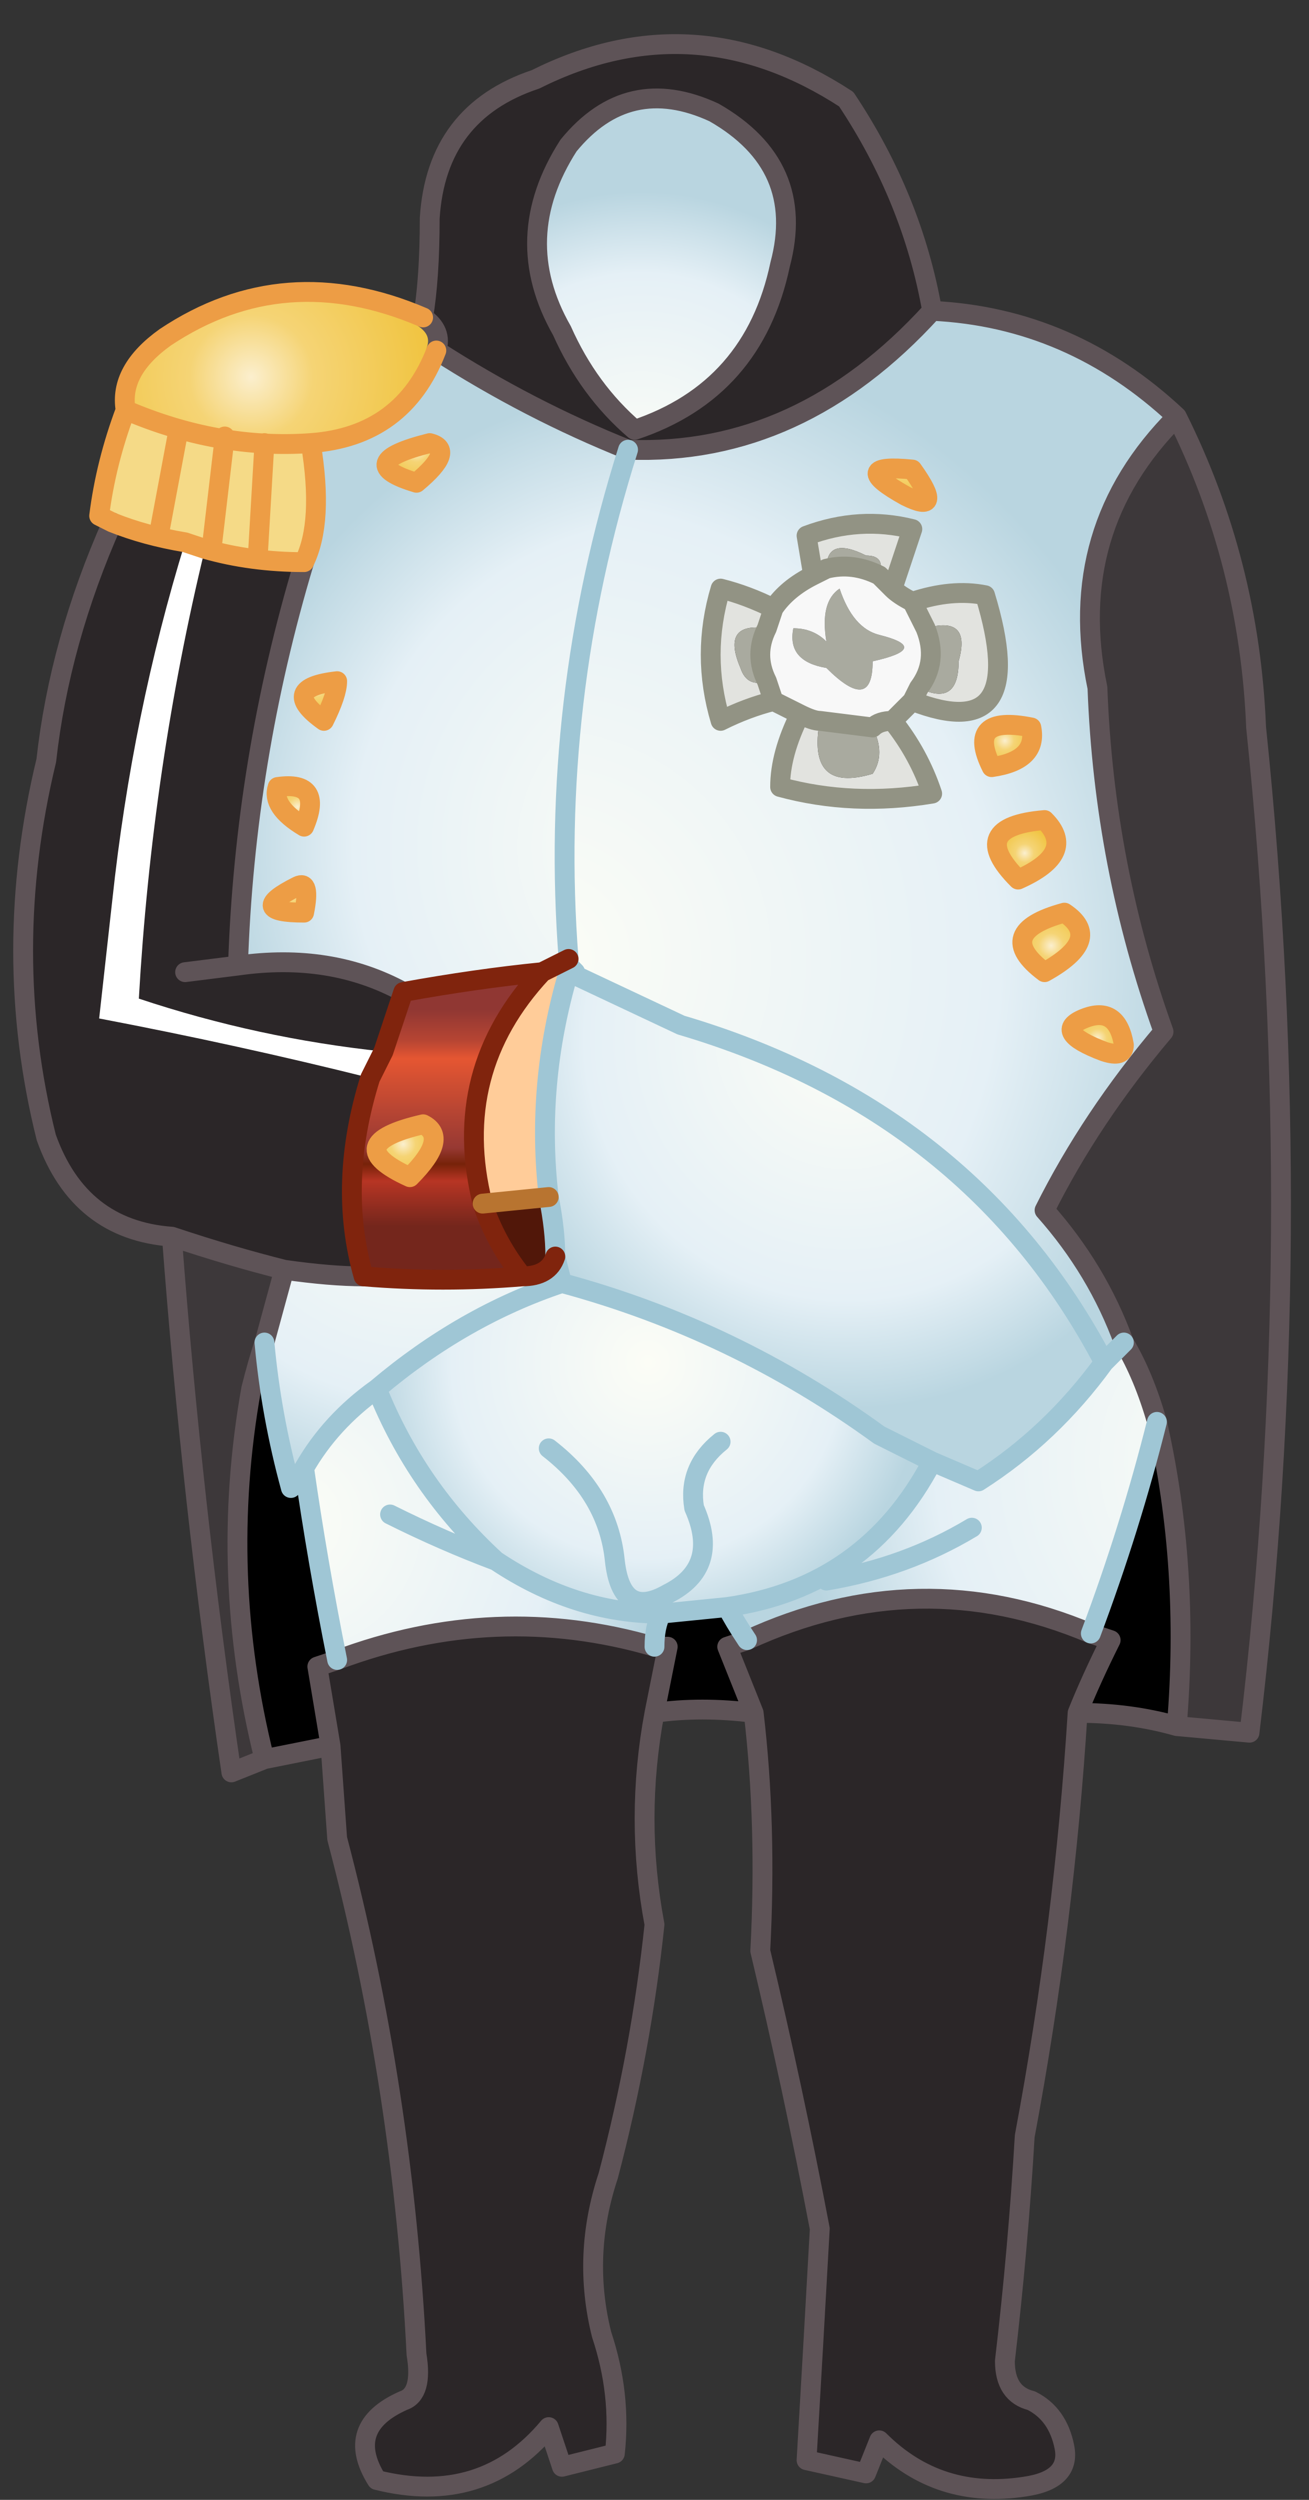
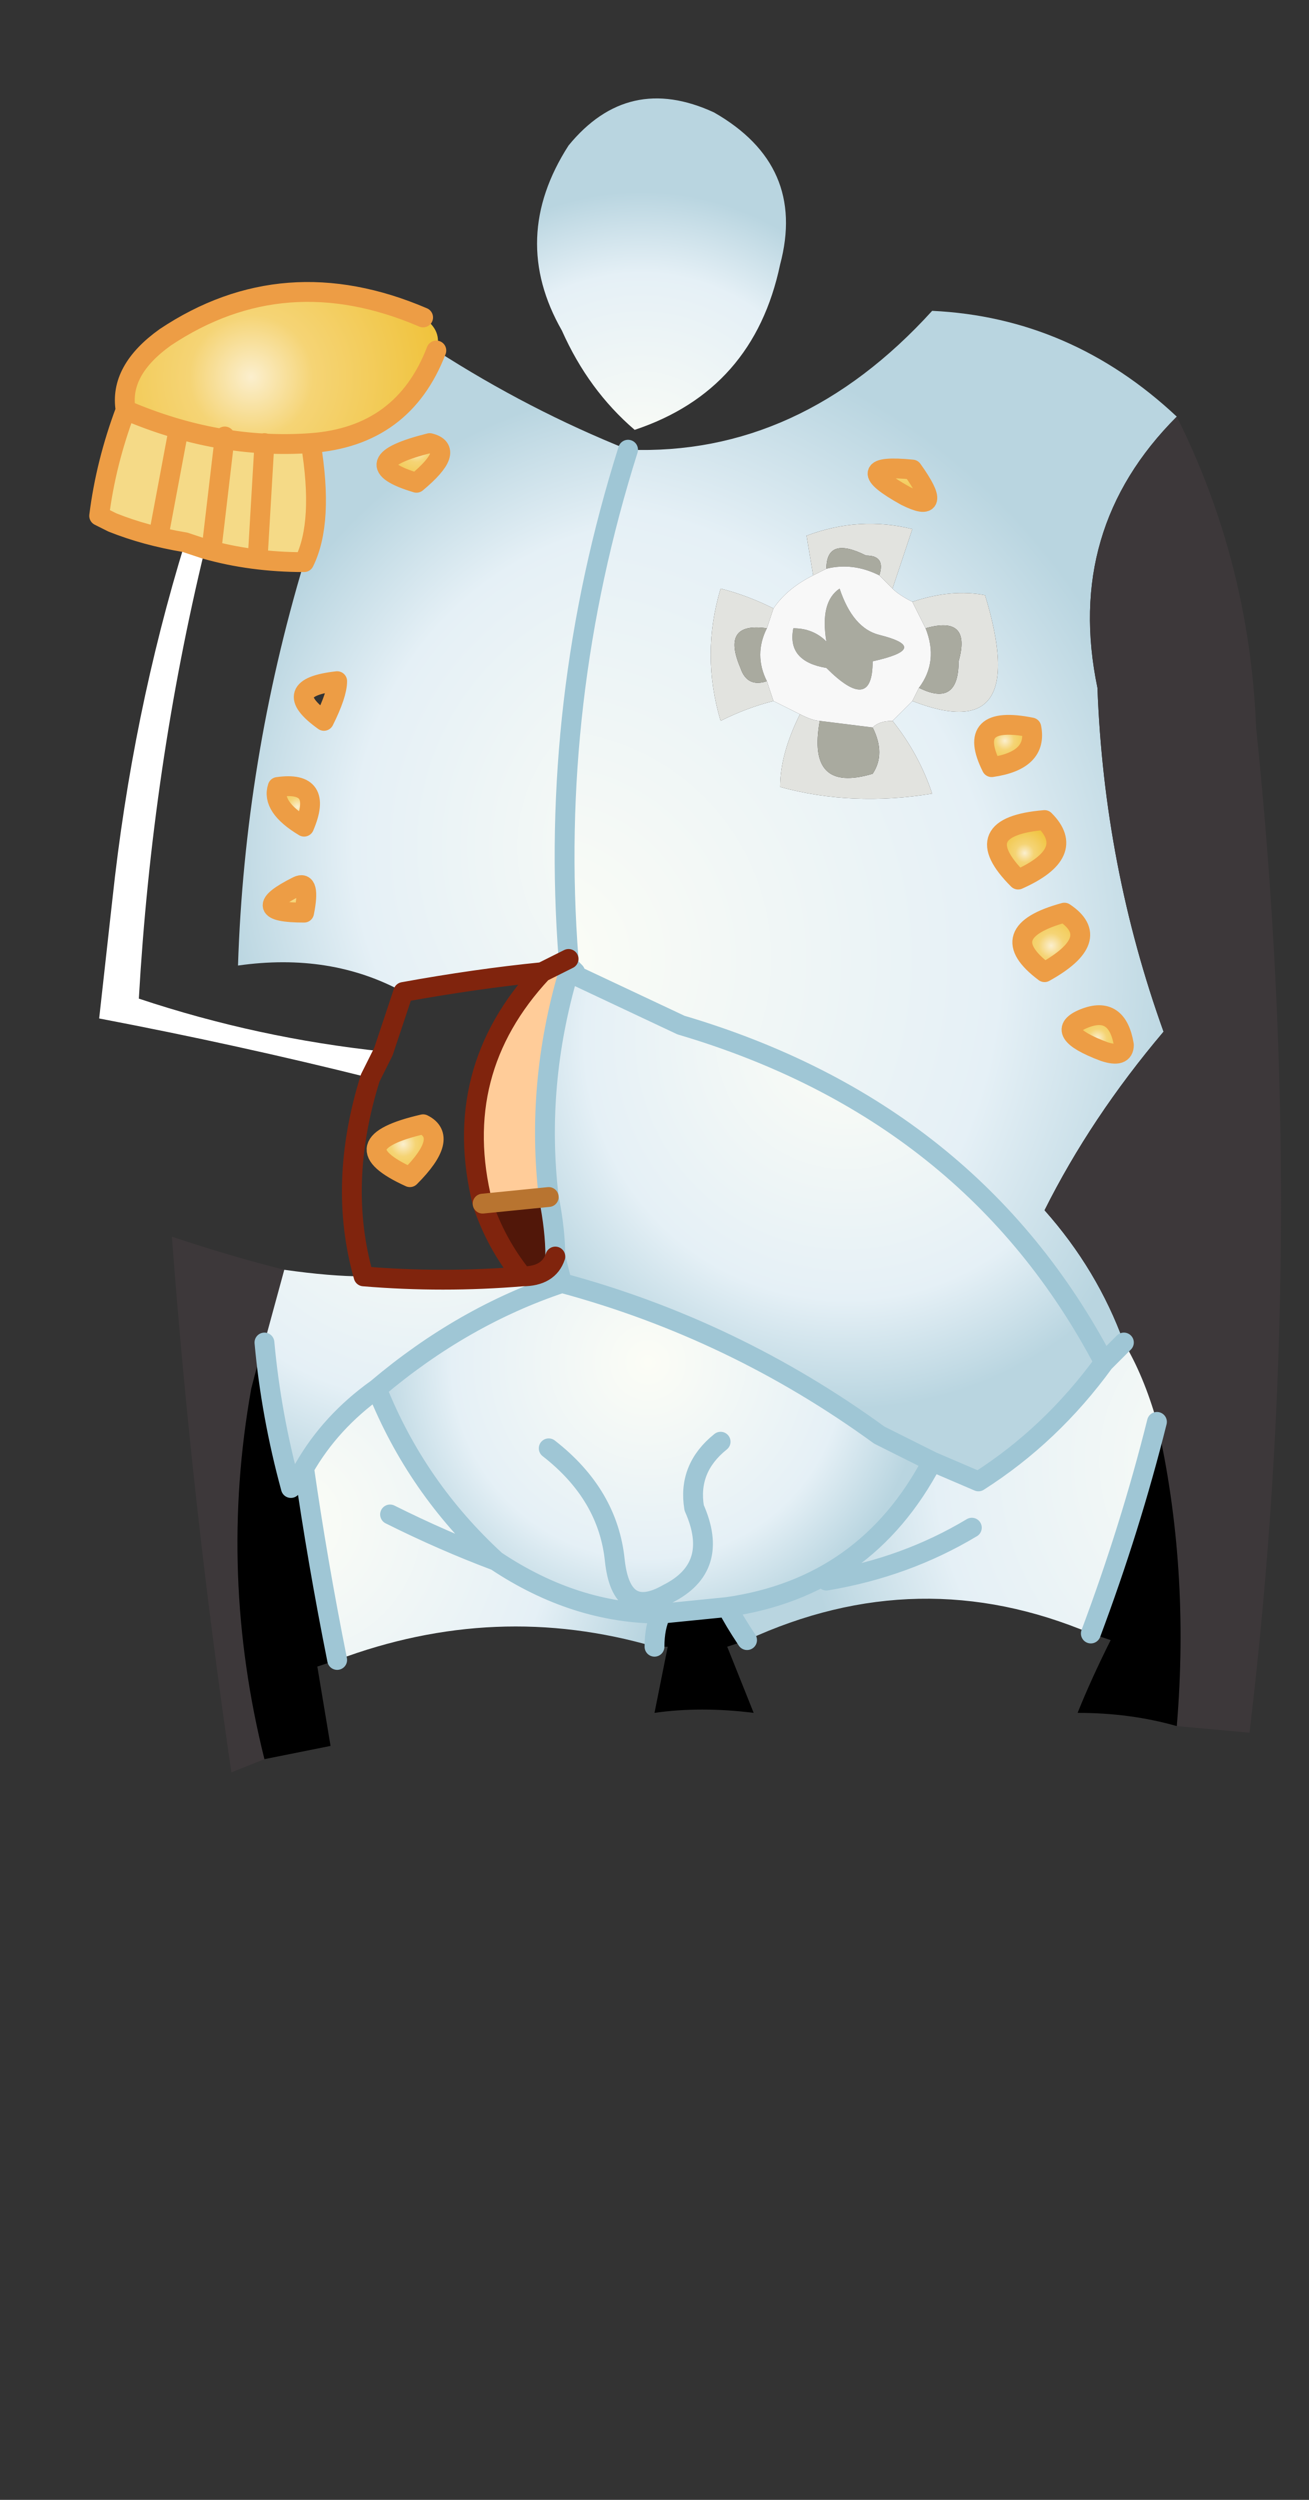
<svg xmlns="http://www.w3.org/2000/svg" height="18.9px" width="9.9px">
  <rect width="100%" height="100%" fill="#333333" stroke="none" />
  <g transform="matrix(1.0, 0.0, 0.0, 1.0, 4.95, 9.65)">
    <path d="M-0.2 -6.25 Q1.1 -6.2 2.1 -7.3 3.15 -7.25 3.95 -6.5 3.1 -5.65 3.35 -4.45 3.4 -3.1 3.85 -1.85 3.3 -1.2 2.95 -0.5 3.35 -0.05 3.55 0.5 3.5 0.55 3.4 0.65 2.4 -1.25 0.2 -1.9 L-0.65 -2.3 -0.6 -2.3 -0.65 -2.35 -0.65 -2.4 Q-0.8 -4.35 -0.2 -6.25 M2.85 -4.15 Q2.35 -4.25 2.55 -3.85 2.9 -3.9 2.85 -4.15 M1.95 -6.1 Q1.45 -6.15 1.9 -5.9 2.2 -5.75 1.95 -6.1 M1.8 -5.2 L1.95 -5.65 Q1.55 -5.75 1.15 -5.6 L1.2 -5.3 Q1.0 -5.2 0.9 -5.05 0.7 -5.15 0.5 -5.2 0.35 -4.7 0.5 -4.2 0.7 -4.3 0.9 -4.35 L1.1 -4.25 Q0.95 -3.95 0.95 -3.7 1.5 -3.55 2.1 -3.65 2.0 -3.95 1.8 -4.2 1.85 -4.25 1.95 -4.35 2.85 -4.0 2.5 -5.15 2.25 -5.2 1.95 -5.1 1.85 -5.15 1.8 -5.2 M3.1 -2.75 Q2.55 -2.6 2.95 -2.3 3.4 -2.55 3.1 -2.75 M3.25 -1.95 Q3.0 -1.85 3.4 -1.7 3.55 -1.65 3.55 -1.75 3.5 -2.05 3.25 -1.95 M2.75 -3.0 Q3.2 -3.2 2.95 -3.45 2.35 -3.4 2.75 -3.0" fill="url(#gradient0)" fill-rule="evenodd" stroke="none" />
-     <path d="M-1.75 -7.25 Q-1.7 -7.55 -1.7 -8.0 -1.65 -8.8 -0.9 -9.05 0.3 -9.65 1.45 -8.9 1.95 -8.15 2.1 -7.3 1.1 -6.2 -0.2 -6.25 -0.95 -6.55 -1.65 -7.0 -1.6 -7.15 -1.75 -7.25 M3.2 3.3 Q3.1 4.9 2.8 6.5 2.75 7.35 2.65 8.2 2.65 8.45 2.85 8.5 3.05 8.6 3.1 8.85 3.15 9.1 2.8 9.15 2.15 9.25 1.7 8.8 L1.6 9.05 1.15 8.95 Q1.2 8.1 1.25 7.2 1.05 6.15 0.8 5.1 0.85 4.15 0.75 3.3 0.65 3.05 0.55 2.8 L0.7 2.75 Q2.0 2.15 3.3 2.7 L3.45 2.75 Q3.3 3.05 3.2 3.3 M0.0 3.3 Q-0.15 4.1 0.0 4.9 -0.1 5.85 -0.35 6.8 -0.55 7.4 -0.4 8.0 -0.25 8.45 -0.3 8.9 L-0.7 9.0 -0.8 8.7 Q-1.3 9.3 -2.1 9.1 -2.35 8.7 -1.9 8.5 -1.75 8.45 -1.8 8.15 -1.9 6.15 -2.4 4.25 L-2.45 3.55 Q-2.5 3.25 -2.55 2.95 L-2.4 2.9 Q-1.2 2.45 0.0 2.8 L0.1 2.8 Q0.05 3.05 0.0 3.3 M-3.65 -0.3 Q-4.35 -0.35 -4.6 -1.05 -4.95 -2.45 -4.6 -3.9 -4.5 -4.8 -4.1 -5.7 -3.85 -5.6 -3.55 -5.55 -3.95 -4.25 -4.1 -2.85 -4.15 -2.4 -4.2 -1.95 -3.15 -1.75 -2.15 -1.5 -2.4 -0.7 -2.2 0.0 -2.45 0.0 -2.8 -0.05 -3.2 -0.15 -3.65 -0.3 M0.45 -8.8 Q-0.2 -9.1 -0.65 -8.55 -1.1 -7.85 -0.7 -7.15 -0.5 -6.7 -0.15 -6.4 0.75 -6.7 0.95 -7.65 1.15 -8.4 0.45 -8.8 M-3.4 -5.5 Q-3.05 -5.4 -2.65 -5.4 -3.1 -3.9 -3.15 -2.35 -2.45 -2.45 -1.9 -2.15 L-2.05 -1.7 Q-3.0 -1.8 -3.9 -2.1 -3.8 -3.85 -3.4 -5.5 M-3.55 -2.3 L-3.15 -2.35 -3.55 -2.3" fill="#2b2628" fill-rule="evenodd" stroke="none" />
    <path d="M0.45 -8.8 Q1.15 -8.4 0.95 -7.65 0.75 -6.7 -0.15 -6.4 -0.5 -6.7 -0.7 -7.15 -1.1 -7.85 -0.65 -8.55 -0.2 -9.1 0.45 -8.8" fill="url(#gradient1)" fill-rule="evenodd" stroke="none" />
    <path d="M3.95 -6.5 Q4.5 -5.4 4.55 -4.15 4.95 -0.3 4.5 3.45 L3.95 3.4 Q4.05 2.2 3.8 1.1 3.7 0.75 3.55 0.5 3.35 -0.05 2.95 -0.5 3.3 -1.2 3.85 -1.85 3.4 -3.1 3.35 -4.45 3.1 -5.65 3.95 -6.5 M-2.95 3.65 L-3.2 3.75 Q-3.5 1.7 -3.65 -0.3 -3.2 -0.15 -2.8 -0.05 L-2.95 0.5 Q-3.0 0.65 -3.05 0.85 -3.3 2.25 -2.95 3.65" fill="#3d383a" fill-rule="evenodd" stroke="none" />
    <path d="M2.85 -4.15 Q2.9 -3.9 2.55 -3.85 2.35 -4.25 2.85 -4.15" fill="url(#gradient2)" fill-rule="evenodd" stroke="none" />
    <path d="M1.95 -6.1 Q2.2 -5.75 1.9 -5.9 1.45 -6.15 1.95 -6.1" fill="url(#gradient3)" fill-rule="evenodd" stroke="none" />
    <path d="M1.7 -5.3 Q1.75 -5.45 1.6 -5.45 1.3 -5.6 1.3 -5.35 L1.2 -5.3 1.15 -5.6 Q1.55 -5.75 1.95 -5.65 L1.8 -5.2 1.7 -5.3 M1.95 -5.1 Q2.25 -5.2 2.5 -5.15 2.85 -4.0 1.95 -4.35 L2.0 -4.45 Q2.3 -4.3 2.3 -4.65 2.4 -5.0 2.05 -4.9 L1.95 -5.1 M1.8 -4.2 Q2.0 -3.95 2.1 -3.65 1.5 -3.55 0.95 -3.7 0.95 -3.95 1.1 -4.25 1.2 -4.2 1.25 -4.2 1.15 -3.65 1.65 -3.8 1.75 -3.95 1.65 -4.15 1.7 -4.2 1.8 -4.2 M0.9 -4.35 Q0.7 -4.3 0.5 -4.2 0.35 -4.7 0.5 -5.2 0.7 -5.15 0.9 -5.05 L0.85 -4.9 Q0.5 -4.95 0.65 -4.6 0.7 -4.45 0.85 -4.5 L0.9 -4.35" fill="#e2e3df" fill-rule="evenodd" stroke="none" />
    <path d="M1.3 -5.35 Q1.3 -5.6 1.6 -5.45 1.75 -5.45 1.7 -5.3 1.5 -5.4 1.3 -5.35 M1.7 -4.85 Q2.1 -4.75 1.65 -4.65 1.65 -4.25 1.3 -4.6 1.0 -4.65 1.05 -4.9 1.2 -4.9 1.3 -4.8 1.25 -5.1 1.4 -5.2 1.5 -4.9 1.7 -4.85 M2.05 -4.9 Q2.4 -5.0 2.3 -4.65 2.3 -4.3 2.0 -4.45 2.15 -4.65 2.05 -4.9 M0.85 -4.5 Q0.7 -4.45 0.65 -4.6 0.5 -4.95 0.85 -4.9 0.75 -4.7 0.85 -4.5 M1.25 -4.2 L1.65 -4.15 Q1.75 -3.95 1.65 -3.8 1.15 -3.65 1.25 -4.2" fill="#a9aa9f" fill-rule="evenodd" stroke="none" />
    <path d="M1.7 -5.3 L1.8 -5.2 Q1.85 -5.15 1.95 -5.1 L2.05 -4.9 Q2.15 -4.65 2.0 -4.45 L1.95 -4.35 Q1.85 -4.25 1.8 -4.2 1.7 -4.2 1.65 -4.15 L1.25 -4.2 Q1.2 -4.2 1.1 -4.25 L0.9 -4.35 0.85 -4.5 Q0.75 -4.7 0.85 -4.9 L0.9 -5.05 Q1.0 -5.2 1.2 -5.3 L1.3 -5.35 Q1.5 -5.4 1.7 -5.3 M1.7 -4.85 Q1.5 -4.9 1.4 -5.2 1.25 -5.1 1.3 -4.8 1.2 -4.9 1.05 -4.9 1.0 -4.65 1.3 -4.6 1.65 -4.25 1.65 -4.65 2.1 -4.75 1.7 -4.85" fill="#f8f8f8" fill-rule="evenodd" stroke="none" />
    <path d="M-0.65 -2.3 L0.2 -1.9 Q2.4 -1.25 3.4 0.65 3.0 1.2 2.45 1.55 L2.1 1.4 1.7 1.2 Q0.6 0.4 -0.7 0.05 L-0.75 -0.15 Q-0.75 -0.35 -0.8 -0.6 -0.9 -1.45 -0.65 -2.3" fill="url(#gradient4)" fill-rule="evenodd" stroke="none" />
    <path d="M3.1 -2.75 Q3.4 -2.55 2.95 -2.3 2.55 -2.6 3.1 -2.75" fill="url(#gradient5)" fill-rule="evenodd" stroke="none" />
    <path d="M3.25 -1.95 Q3.5 -2.05 3.55 -1.75 3.55 -1.65 3.4 -1.7 3.0 -1.85 3.25 -1.95" fill="url(#gradient6)" fill-rule="evenodd" stroke="none" />
    <path d="M2.75 -3.0 Q2.35 -3.4 2.95 -3.45 3.2 -3.2 2.75 -3.0" fill="url(#gradient7)" fill-rule="evenodd" stroke="none" />
    <path d="M-1.75 -7.25 Q-1.6 -7.15 -1.65 -7.0 -1.9 -6.35 -2.6 -6.3 -3.3 -6.25 -4.0 -6.55 -4.05 -6.85 -3.7 -7.1 -2.8 -7.7 -1.75 -7.25" fill="url(#gradient8)" fill-rule="evenodd" stroke="none" />
    <path d="M-4.1 -5.7 L-4.2 -5.75 Q-4.15 -6.15 -4.0 -6.55 -3.3 -6.25 -2.6 -6.3 -2.5 -5.7 -2.65 -5.4 -3.05 -5.4 -3.4 -5.5 L-3.55 -5.55 Q-3.85 -5.6 -4.1 -5.7 M-3.75 -5.6 L-3.6 -6.4 -3.75 -5.6 M-3.35 -5.5 L-3.25 -6.35 -3.35 -5.5 M-3.0 -5.45 L-2.95 -6.3 -3.0 -5.45" fill="#f5da87" fill-rule="evenodd" stroke="none" />
    <path d="M-1.65 -7.0 Q-0.95 -6.55 -0.2 -6.25 -0.8 -4.35 -0.65 -2.4 L-0.85 -2.3 Q-1.35 -2.25 -1.9 -2.15 -2.45 -2.45 -3.15 -2.35 -3.1 -3.9 -2.65 -5.4 -2.5 -5.7 -2.6 -6.3 -1.9 -6.35 -1.65 -7.0 M-2.5 -4.2 Q-2.4 -4.4 -2.4 -4.5 -2.85 -4.45 -2.5 -4.2 M-2.85 -3.7 Q-2.9 -3.55 -2.65 -3.4 -2.5 -3.75 -2.85 -3.7 M-2.7 -2.95 Q-3.1 -2.75 -2.65 -2.75 -2.6 -3.0 -2.7 -2.95 M-1.8 -6.0 Q-1.5 -6.25 -1.7 -6.3 -2.3 -6.15 -1.8 -6.0" fill="url(#gradient9)" fill-rule="evenodd" stroke="none" />
-     <path d="M-2.5 -4.2 Q-2.85 -4.45 -2.4 -4.5 -2.4 -4.4 -2.5 -4.2" fill="url(#gradient10)" fill-rule="evenodd" stroke="none" />
    <path d="M-3.4 -5.5 Q-3.8 -3.85 -3.9 -2.1 -3.0 -1.8 -2.05 -1.7 L-2.15 -1.5 Q-3.15 -1.75 -4.2 -1.95 -4.15 -2.4 -4.1 -2.85 -3.95 -4.25 -3.55 -5.55 L-3.4 -5.5" fill="#ffffff" fill-rule="evenodd" stroke="none" />
    <path d="M-2.85 -3.7 Q-2.5 -3.75 -2.65 -3.4 -2.9 -3.55 -2.85 -3.7" fill="url(#gradient11)" fill-rule="evenodd" stroke="none" />
    <path d="M-2.7 -2.95 Q-2.6 -3.0 -2.65 -2.75 -3.1 -2.75 -2.7 -2.95" fill="url(#gradient12)" fill-rule="evenodd" stroke="none" />
    <path d="M-0.75 -0.15 L-0.7 0.05 Q-1.45 0.3 -2.1 0.85 -2.45 1.1 -2.65 1.45 L-2.75 1.6 Q-2.9 1.05 -2.95 0.5 L-2.8 -0.05 Q-2.45 0.0 -2.2 0.0 -1.6 0.05 -1.0 0.0 -0.8 0.0 -0.75 -0.15" fill="url(#gradient13)" fill-rule="evenodd" stroke="none" />
    <path d="M-0.65 -2.3 Q-0.9 -1.45 -0.8 -0.6 L-1.3 -0.55 Q-1.55 -1.55 -0.85 -2.3 L-0.65 -2.4 -0.65 -2.35 -0.65 -2.3" fill="#ffcc99" fill-rule="evenodd" stroke="none" />
-     <path d="M-2.05 -1.7 L-1.9 -2.15 Q-1.35 -2.25 -0.85 -2.3 -1.55 -1.55 -1.3 -0.55 -1.2 -0.25 -1.0 0.0 -1.6 0.05 -2.2 0.0 -2.4 -0.7 -2.15 -1.5 L-2.05 -1.7 M-1.75 -1.15 Q-2.4 -1.0 -1.85 -0.75 -1.55 -1.05 -1.75 -1.15" fill="url(#gradient14)" fill-rule="evenodd" stroke="none" />
    <path d="M-1.75 -1.15 Q-1.55 -1.05 -1.85 -0.75 -2.4 -1.0 -1.75 -1.15" fill="url(#gradient15)" fill-rule="evenodd" stroke="none" />
-     <path d="M-0.8 -0.6 Q-0.75 -0.35 -0.75 -0.15 -0.8 0.0 -1.0 0.0 -1.2 -0.25 -1.3 -0.55 L-0.8 -0.6" fill="#511709" fill-rule="evenodd" stroke="none" />
+     <path d="M-0.8 -0.6 Q-0.75 -0.35 -0.75 -0.15 -0.8 0.0 -1.0 0.0 -1.2 -0.25 -1.3 -0.55 " fill="#511709" fill-rule="evenodd" stroke="none" />
    <path d="M-1.8 -6.0 Q-2.3 -6.15 -1.7 -6.3 -1.5 -6.25 -1.8 -6.0" fill="url(#gradient16)" fill-rule="evenodd" stroke="none" />
    <path d="M-0.7 0.05 Q0.6 0.4 1.7 1.2 L2.1 1.4 Q1.6 2.35 0.55 2.5 L0.05 2.55 Q-0.6 2.55 -1.2 2.15 -1.8 1.6 -2.1 0.85 -1.45 0.3 -0.7 0.05 M0.5 1.25 Q0.25 1.45 0.3 1.75 0.5 2.2 0.1 2.4 -0.25 2.6 -0.3 2.15 -0.35 1.65 -0.8 1.3 -0.35 1.65 -0.3 2.15 -0.25 2.6 0.1 2.4 0.5 2.2 0.3 1.75 0.25 1.45 0.5 1.25" fill="url(#gradient17)" fill-rule="evenodd" stroke="none" />
    <path d="M0.05 2.55 Q0.0 2.65 0.0 2.8 -1.2 2.45 -2.4 2.9 -2.55 2.15 -2.65 1.45 -2.45 1.1 -2.1 0.85 -1.8 1.6 -1.2 2.15 -0.6 2.55 0.05 2.55 M-2.0 1.8 Q-1.6 2.0 -1.2 2.15 -1.6 2.0 -2.0 1.8" fill="url(#gradient18)" fill-rule="evenodd" stroke="none" />
    <path d="M3.95 3.4 Q3.6 3.3 3.2 3.3 3.3 3.05 3.45 2.75 L3.3 2.7 Q3.6 1.9 3.8 1.1 4.05 2.2 3.95 3.4 M0.75 3.3 Q0.35 3.25 0.0 3.3 0.05 3.05 0.1 2.8 L0.0 2.8 Q0.0 2.65 0.05 2.55 L0.55 2.5 Q0.6 2.6 0.7 2.75 L0.55 2.8 Q0.65 3.05 0.75 3.3 M-2.45 3.55 Q-2.7 3.6 -2.95 3.65 -3.3 2.25 -3.05 0.85 -3.0 0.65 -2.95 0.5 -2.9 1.05 -2.75 1.6 L-2.65 1.45 Q-2.55 2.15 -2.4 2.9 L-2.55 2.95 Q-2.5 3.25 -2.45 3.55" fill="#000000" fill-rule="evenodd" stroke="none" />
    <path d="M3.55 0.5 Q3.7 0.75 3.8 1.1 3.6 1.9 3.3 2.7 2.0 2.15 0.7 2.75 0.6 2.6 0.55 2.5 1.6 2.35 2.1 1.4 L2.45 1.55 Q3.0 1.2 3.4 0.65 3.5 0.55 3.55 0.5 M2.4 1.9 Q1.9 2.2 1.3 2.3 1.9 2.2 2.4 1.9" fill="url(#gradient19)" fill-rule="evenodd" stroke="none" />
-     <path d="M2.1 -7.3 Q1.95 -8.15 1.45 -8.9 0.3 -9.65 -0.9 -9.05 -1.65 -8.8 -1.7 -8.0 -1.7 -7.55 -1.75 -7.25 -1.6 -7.15 -1.65 -7.0 -0.95 -6.55 -0.2 -6.25 1.1 -6.2 2.1 -7.3 3.15 -7.25 3.95 -6.5 4.5 -5.4 4.55 -4.15 4.95 -0.3 4.5 3.45 L3.95 3.4 Q3.6 3.3 3.2 3.3 3.1 4.9 2.8 6.5 2.75 7.35 2.65 8.2 2.65 8.45 2.85 8.5 3.05 8.6 3.1 8.85 3.15 9.1 2.8 9.15 2.15 9.25 1.7 8.8 L1.6 9.05 1.15 8.95 Q1.2 8.1 1.25 7.2 1.05 6.15 0.8 5.1 0.85 4.15 0.75 3.3 0.35 3.25 0.0 3.3 -0.15 4.1 0.0 4.9 -0.1 5.85 -0.35 6.8 -0.55 7.4 -0.4 8.0 -0.25 8.45 -0.3 8.9 L-0.7 9.0 -0.8 8.7 Q-1.3 9.3 -2.1 9.1 -2.35 8.7 -1.9 8.5 -1.75 8.45 -1.8 8.15 -1.9 6.15 -2.4 4.25 L-2.45 3.55 Q-2.7 3.6 -2.95 3.65 L-3.2 3.75 Q-3.5 1.7 -3.65 -0.3 -4.35 -0.35 -4.6 -1.05 -4.95 -2.45 -4.6 -3.9 -4.5 -4.8 -4.1 -5.7 M0.45 -8.8 Q-0.2 -9.1 -0.65 -8.55 -1.1 -7.85 -0.7 -7.15 -0.5 -6.7 -0.15 -6.4 0.75 -6.7 0.95 -7.65 1.15 -8.4 0.45 -8.8 M3.95 -6.5 Q3.1 -5.65 3.35 -4.45 3.4 -3.1 3.85 -1.85 3.3 -1.2 2.95 -0.5 3.35 -0.05 3.55 0.5 3.7 0.75 3.8 1.1 4.05 2.2 3.95 3.4 M3.3 2.7 L3.45 2.75 Q3.3 3.05 3.2 3.3 M3.3 2.7 Q2.0 2.15 0.7 2.75 L0.55 2.8 Q0.65 3.05 0.75 3.3 M0.0 2.8 L0.1 2.8 Q0.05 3.05 0.0 3.3 M-1.9 -2.15 Q-2.45 -2.45 -3.15 -2.35 L-3.55 -2.3 M-3.15 -2.35 Q-3.1 -3.9 -2.65 -5.4 M-2.8 -0.05 Q-2.45 0.0 -2.2 0.0 M-3.65 -0.3 Q-3.2 -0.15 -2.8 -0.05 L-2.95 0.5 Q-3.0 0.65 -3.05 0.85 -3.3 2.25 -2.95 3.65 M-2.4 2.9 Q-1.2 2.45 0.0 2.8 M-2.45 3.55 Q-2.5 3.25 -2.55 2.95 L-2.4 2.9" fill="none" stroke="#5e5357" stroke-linecap="round" stroke-linejoin="round" stroke-width="0.15" />
    <path d="M-4.1 -5.7 L-4.2 -5.75 Q-4.15 -6.15 -4.0 -6.55 -4.05 -6.85 -3.7 -7.1 -2.8 -7.7 -1.75 -7.25 M2.85 -4.15 Q2.35 -4.25 2.55 -3.85 2.9 -3.9 2.85 -4.15 M1.95 -6.1 Q1.45 -6.15 1.9 -5.9 2.2 -5.75 1.95 -6.1 M3.1 -2.75 Q2.55 -2.6 2.95 -2.3 3.4 -2.55 3.1 -2.75 M3.25 -1.95 Q3.5 -2.05 3.55 -1.75 3.55 -1.65 3.4 -1.7 3.0 -1.85 3.25 -1.95 M2.75 -3.0 Q3.2 -3.2 2.95 -3.45 2.35 -3.4 2.75 -3.0 M-4.0 -6.55 Q-3.3 -6.25 -2.6 -6.3 -1.9 -6.35 -1.65 -7.0 M-2.5 -4.2 Q-2.85 -4.45 -2.4 -4.5 -2.4 -4.4 -2.5 -4.2 M-3.55 -5.55 Q-3.85 -5.6 -4.1 -5.7 M-2.65 -5.4 Q-3.05 -5.4 -3.4 -5.5 L-3.55 -5.55 M-2.65 -5.4 Q-2.5 -5.7 -2.6 -6.3 M-2.85 -3.7 Q-2.5 -3.75 -2.65 -3.4 -2.9 -3.55 -2.85 -3.7 M-2.7 -2.95 Q-3.1 -2.75 -2.65 -2.75 -2.6 -3.0 -2.7 -2.95 M-1.75 -1.15 Q-2.4 -1.0 -1.85 -0.75 -1.55 -1.05 -1.75 -1.15 M-1.8 -6.0 Q-1.5 -6.25 -1.7 -6.3 -2.3 -6.15 -1.8 -6.0 M-2.95 -6.3 L-3.0 -5.45 M-3.25 -6.35 L-3.35 -5.5 M-3.6 -6.4 L-3.75 -5.6" fill="none" stroke="#ed9d45" stroke-linecap="round" stroke-linejoin="round" stroke-width="0.15" />
-     <path d="M1.7 -5.3 L1.8 -5.2 1.95 -5.65 Q1.55 -5.75 1.15 -5.6 L1.2 -5.3 1.3 -5.35 Q1.5 -5.4 1.7 -5.3 M1.8 -5.2 Q1.85 -5.15 1.95 -5.1 2.25 -5.2 2.5 -5.15 2.85 -4.0 1.95 -4.35 1.85 -4.25 1.8 -4.2 2.0 -3.95 2.1 -3.65 1.5 -3.55 0.95 -3.7 0.95 -3.95 1.1 -4.25 L0.9 -4.35 Q0.7 -4.3 0.5 -4.2 0.35 -4.7 0.5 -5.2 0.7 -5.15 0.9 -5.05 1.0 -5.2 1.2 -5.3 M2.0 -4.45 L1.95 -4.35 M1.95 -5.1 L2.05 -4.9 Q2.15 -4.65 2.0 -4.45 M0.85 -4.5 Q0.75 -4.7 0.85 -4.9 L0.9 -5.05 M0.85 -4.5 L0.9 -4.35 M1.25 -4.2 Q1.2 -4.2 1.1 -4.25 M1.65 -4.15 L1.25 -4.2 M1.65 -4.15 Q1.7 -4.2 1.8 -4.2" fill="none" stroke="#929384" stroke-linecap="round" stroke-linejoin="round" stroke-width="0.15" />
    <path d="M3.4 0.65 Q2.4 -1.25 0.2 -1.9 L-0.65 -2.3 Q-0.9 -1.45 -0.8 -0.6 -0.75 -0.35 -0.75 -0.15 L-0.7 0.05 Q0.6 0.4 1.7 1.2 L2.1 1.4 2.45 1.55 Q3.0 1.2 3.4 0.65 3.5 0.55 3.55 0.5 M3.8 1.1 Q3.6 1.9 3.3 2.7 M-0.8 1.3 Q-0.35 1.65 -0.3 2.15 -0.25 2.6 0.1 2.4 0.5 2.2 0.3 1.75 0.25 1.45 0.5 1.25 M0.05 2.55 L0.55 2.5 Q1.6 2.35 2.1 1.4 M0.0 2.8 Q0.0 2.65 0.05 2.55 -0.6 2.55 -1.2 2.15 -1.6 2.0 -2.0 1.8 M0.7 2.75 Q0.6 2.6 0.55 2.5 M1.3 2.3 Q1.9 2.2 2.4 1.9 M-0.2 -6.25 Q-0.8 -4.35 -0.65 -2.4 L-0.65 -2.35 -0.6 -2.3 -0.65 -2.3 -0.65 -2.35 M-2.95 0.5 Q-2.9 1.05 -2.75 1.6 L-2.65 1.45 Q-2.45 1.1 -2.1 0.85 -1.45 0.3 -0.7 0.05 M-2.1 0.85 Q-1.8 1.6 -1.2 2.15 M-2.65 1.45 Q-2.55 2.15 -2.4 2.9" fill="none" stroke="#9fc6d5" stroke-linecap="round" stroke-linejoin="round" stroke-width="0.15" />
    <path d="M-2.05 -1.7 L-1.9 -2.15 Q-1.35 -2.25 -0.85 -2.3 L-0.65 -2.4 M-2.15 -1.5 L-2.05 -1.7 M-2.2 0.0 Q-2.4 -0.7 -2.15 -1.5 M-1.3 -0.55 Q-1.55 -1.55 -0.85 -2.3 M-1.3 -0.55 Q-1.2 -0.25 -1.0 0.0 -0.8 0.0 -0.75 -0.15 M-1.0 0.0 Q-1.6 0.05 -2.2 0.0" fill="none" stroke="#80240d" stroke-linecap="round" stroke-linejoin="round" stroke-width="0.15" />
    <path d="M-0.8 -0.6 L-1.3 -0.55" fill="none" stroke="#b87430" stroke-linecap="round" stroke-linejoin="round" stroke-width="0.15" />
  </g>
  <defs>
    <radialGradient cx="0" cy="0" gradientTransform="matrix(0.007, 0.0, 0.0, 0.007, -0.85, -2.4)" gradientUnits="userSpaceOnUse" id="gradient0" r="819.2" spreadMethod="pad">
      <stop offset="0.0" stop-color="#fcfdf6" />
      <stop offset="0.604" stop-color="#e5f0f6" />
      <stop offset="0.855" stop-color="#b9d5e0" />
    </radialGradient>
    <radialGradient cx="0" cy="0" gradientTransform="matrix(0.003, 0.0, 0.0, 0.003, -0.1, -6.1)" gradientUnits="userSpaceOnUse" id="gradient1" r="819.2" spreadMethod="pad">
      <stop offset="0.0" stop-color="#fcfdf6" />
      <stop offset="0.604" stop-color="#e5f0f6" />
      <stop offset="0.855" stop-color="#b9d5e0" />
    </radialGradient>
    <radialGradient cx="0" cy="0" gradientTransform="matrix(3.0E-4, 0.0, 0.0, 3.0E-4, 2.65, -4.05)" gradientUnits="userSpaceOnUse" id="gradient2" r="819.2" spreadMethod="pad">
      <stop offset="0.0" stop-color="#fbefce" />
      <stop offset="0.286" stop-color="#f5d475" />
      <stop offset="1.0" stop-color="#efbf30" />
    </radialGradient>
    <radialGradient cx="0" cy="0" gradientTransform="matrix(4.0E-4, 0.0, 0.0, 4.0E-4, 1.9, -6.15)" gradientUnits="userSpaceOnUse" id="gradient3" r="819.2" spreadMethod="pad">
      <stop offset="0.0" stop-color="#fbefce" />
      <stop offset="0.286" stop-color="#f5d475" />
      <stop offset="1.0" stop-color="#efbf30" />
    </radialGradient>
    <radialGradient cx="0" cy="0" gradientTransform="matrix(0.004, 0.0, 0.0, 0.004, 1.45, -1.8)" gradientUnits="userSpaceOnUse" id="gradient4" r="819.2" spreadMethod="pad">
      <stop offset="0.0" stop-color="#fcfdf6" />
      <stop offset="0.604" stop-color="#e5f0f6" />
      <stop offset="0.855" stop-color="#b9d5e0" />
    </radialGradient>
    <radialGradient cx="0" cy="0" gradientTransform="matrix(4.0E-4, 0.0, 0.0, 4.0E-4, 3.0, -2.5)" gradientUnits="userSpaceOnUse" id="gradient5" r="819.2" spreadMethod="pad">
      <stop offset="0.0" stop-color="#fbefce" />
      <stop offset="0.286" stop-color="#f5d475" />
      <stop offset="1.0" stop-color="#efbf30" />
    </radialGradient>
    <radialGradient cx="0" cy="0" gradientTransform="matrix(3.0E-4, 0.0, 0.0, 3.0E-4, 3.35, -1.8)" gradientUnits="userSpaceOnUse" id="gradient6" r="819.2" spreadMethod="pad">
      <stop offset="0.0" stop-color="#fbefce" />
      <stop offset="0.286" stop-color="#f5d475" />
      <stop offset="1.0" stop-color="#efbf30" />
    </radialGradient>
    <radialGradient cx="0" cy="0" gradientTransform="matrix(3.0E-4, 0.0, 0.0, 3.0E-4, 2.8, -3.2)" gradientUnits="userSpaceOnUse" id="gradient7" r="819.2" spreadMethod="pad">
      <stop offset="0.0" stop-color="#fbefce" />
      <stop offset="0.286" stop-color="#f5d475" />
      <stop offset="1.0" stop-color="#efbf30" />
    </radialGradient>
    <radialGradient cx="0" cy="0" gradientTransform="matrix(0.002, 0.0, 0.0, 0.002, -3.05, -6.8)" gradientUnits="userSpaceOnUse" id="gradient8" r="819.2" spreadMethod="pad">
      <stop offset="0.0" stop-color="#fbefce" />
      <stop offset="0.286" stop-color="#f5d475" />
      <stop offset="1.0" stop-color="#efbf30" />
    </radialGradient>
    <radialGradient cx="0" cy="0" gradientTransform="matrix(0.005, 0.0, 0.0, 0.005, 0.2, -3.25)" gradientUnits="userSpaceOnUse" id="gradient9" r="819.2" spreadMethod="pad">
      <stop offset="0.0" stop-color="#fcfdf6" />
      <stop offset="0.604" stop-color="#e5f0f6" />
      <stop offset="0.855" stop-color="#b9d5e0" />
    </radialGradient>
    <radialGradient cx="0" cy="0" gradientTransform="matrix(3.0E-4, 0.0, 0.0, 3.0E-4, -2.55, -4.45)" gradientUnits="userSpaceOnUse" id="gradient10" r="819.2" spreadMethod="pad">
      <stop offset="0.0" stop-color="#fbefce" />
      <stop offset="0.286" stop-color="#f5d475" />
      <stop offset="1.0" stop-color="#efbf30" />
    </radialGradient>
    <radialGradient cx="0" cy="0" gradientTransform="matrix(3.0E-4, 0.0, 0.0, 3.0E-4, -2.7, -3.55)" gradientUnits="userSpaceOnUse" id="gradient11" r="819.2" spreadMethod="pad">
      <stop offset="0.0" stop-color="#fbefce" />
      <stop offset="0.286" stop-color="#f5d475" />
      <stop offset="1.0" stop-color="#efbf30" />
    </radialGradient>
    <radialGradient cx="0" cy="0" gradientTransform="matrix(3.0E-4, 0.0, 0.0, 3.0E-4, -2.75, -2.9)" gradientUnits="userSpaceOnUse" id="gradient12" r="819.2" spreadMethod="pad">
      <stop offset="0.0" stop-color="#fbefce" />
      <stop offset="0.286" stop-color="#f5d475" />
      <stop offset="1.0" stop-color="#efbf30" />
    </radialGradient>
    <radialGradient cx="0" cy="0" gradientTransform="matrix(0.004, 0.0, 0.0, 0.004, -1.75, -1.05)" gradientUnits="userSpaceOnUse" id="gradient13" r="819.2" spreadMethod="pad">
      <stop offset="0.0" stop-color="#fcfdf6" />
      <stop offset="0.604" stop-color="#e5f0f6" />
      <stop offset="0.855" stop-color="#b9d5e0" />
    </radialGradient>
    <linearGradient gradientTransform="matrix(0.0, 0.001, -9.0E-4, 0.0, -1.45, -1.2)" gradientUnits="userSpaceOnUse" id="gradient14" spreadMethod="pad" x1="-819.2" x2="819.2">
      <stop offset="0.0" stop-color="#903733" />
      <stop offset="0.145" stop-color="#b74533" />
      <stop offset="0.227" stop-color="#e55632" />
      <stop offset="0.639" stop-color="#973933" />
      <stop offset="0.714" stop-color="#772209" />
      <stop offset="0.792" stop-color="#b73524" />
      <stop offset="1.0" stop-color="#74261c" />
    </linearGradient>
    <radialGradient cx="0" cy="0" gradientTransform="matrix(4.0E-4, 0.0, 0.0, 4.0E-4, -1.9, -1.0)" gradientUnits="userSpaceOnUse" id="gradient15" r="819.2" spreadMethod="pad">
      <stop offset="0.0" stop-color="#fbefce" />
      <stop offset="0.286" stop-color="#f5d475" />
      <stop offset="1.0" stop-color="#efbf30" />
    </radialGradient>
    <radialGradient cx="0" cy="0" gradientTransform="matrix(4.0E-4, 0.0, 0.0, 4.0E-4, -1.8, -6.25)" gradientUnits="userSpaceOnUse" id="gradient16" r="819.2" spreadMethod="pad">
      <stop offset="0.0" stop-color="#fbefce" />
      <stop offset="0.286" stop-color="#f5d475" />
      <stop offset="1.0" stop-color="#efbf30" />
    </radialGradient>
    <radialGradient cx="0" cy="0" gradientTransform="matrix(0.003, 0.0, 0.0, 0.003, -0.05, 0.65)" gradientUnits="userSpaceOnUse" id="gradient17" r="819.2" spreadMethod="pad">
      <stop offset="0.0" stop-color="#fcfdf6" />
      <stop offset="0.604" stop-color="#e5f0f6" />
      <stop offset="0.855" stop-color="#b9d5e0" />
    </radialGradient>
    <radialGradient cx="0" cy="0" gradientTransform="matrix(0.004, 0.0, 0.0, 0.004, -2.75, 1.85)" gradientUnits="userSpaceOnUse" id="gradient18" r="819.2" spreadMethod="pad">
      <stop offset="0.0" stop-color="#fcfdf6" />
      <stop offset="0.604" stop-color="#e5f0f6" />
      <stop offset="0.855" stop-color="#b9d5e0" />
    </radialGradient>
    <radialGradient cx="0" cy="0" gradientTransform="matrix(0.005, 0.0, 0.0, 0.005, 4.6, 1.4)" gradientUnits="userSpaceOnUse" id="gradient19" r="819.2" spreadMethod="pad">
      <stop offset="0.0" stop-color="#fcfdf6" />
      <stop offset="0.604" stop-color="#e5f0f6" />
      <stop offset="0.855" stop-color="#b9d5e0" />
    </radialGradient>
  </defs>
</svg>